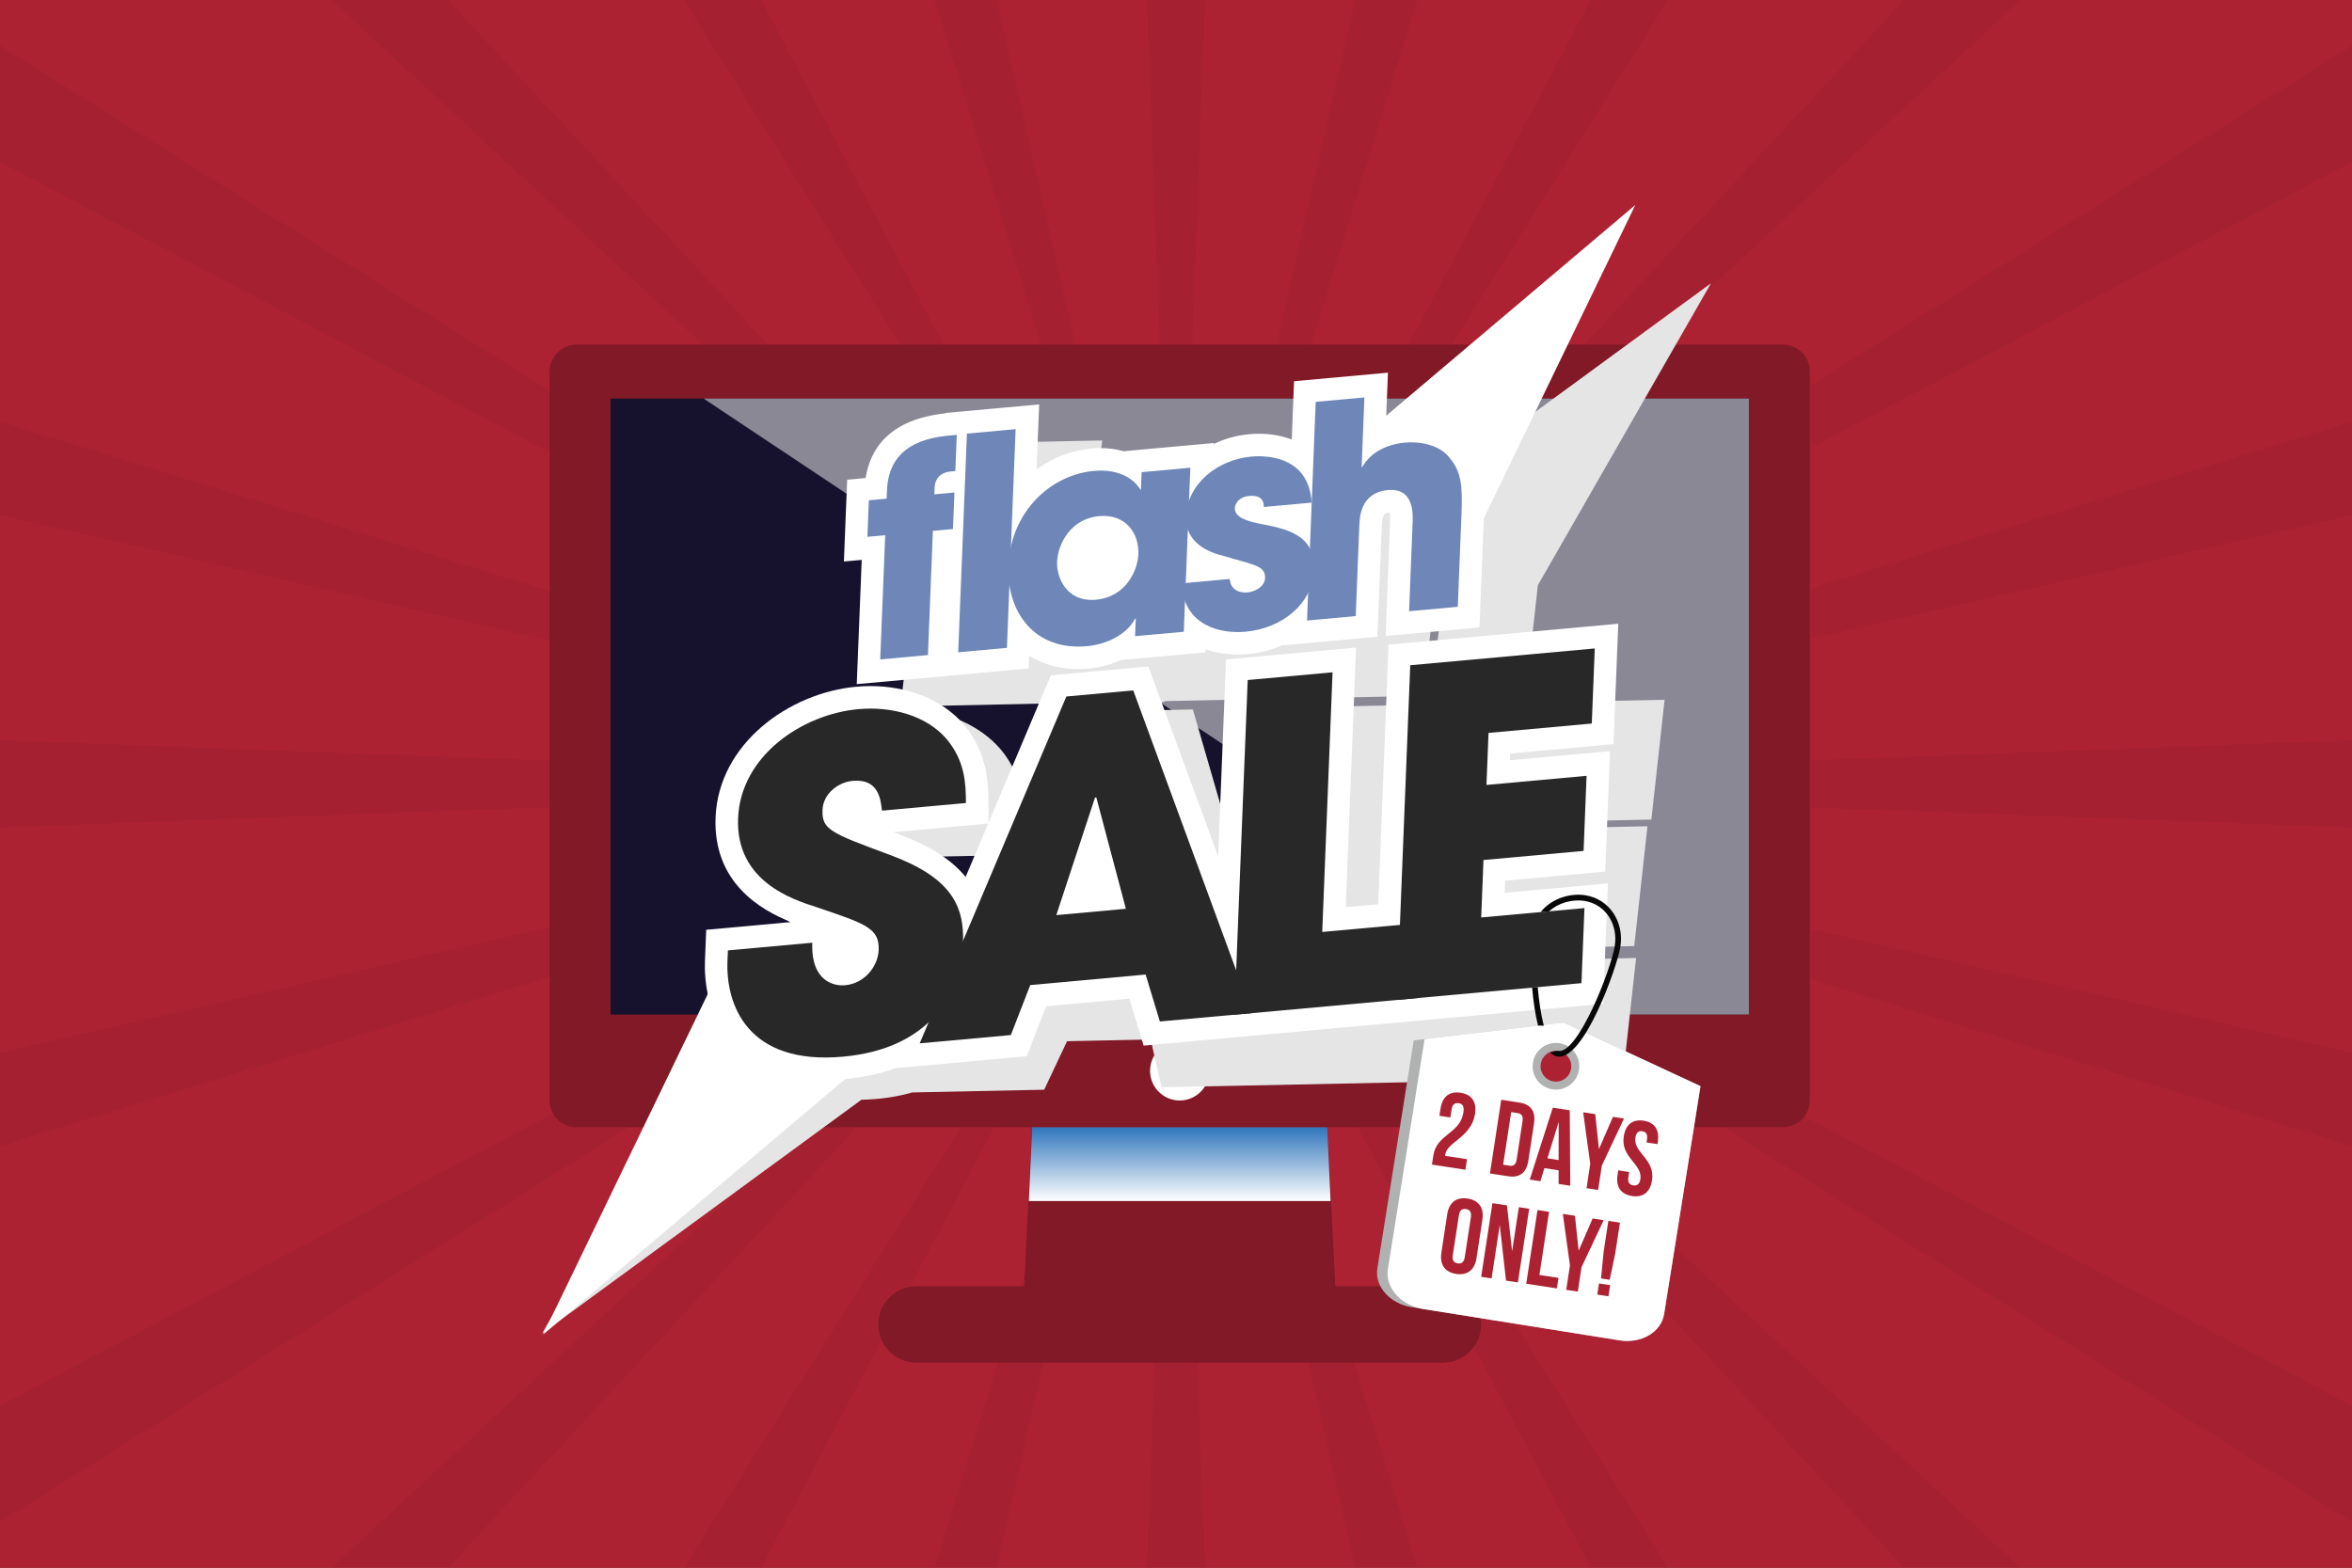
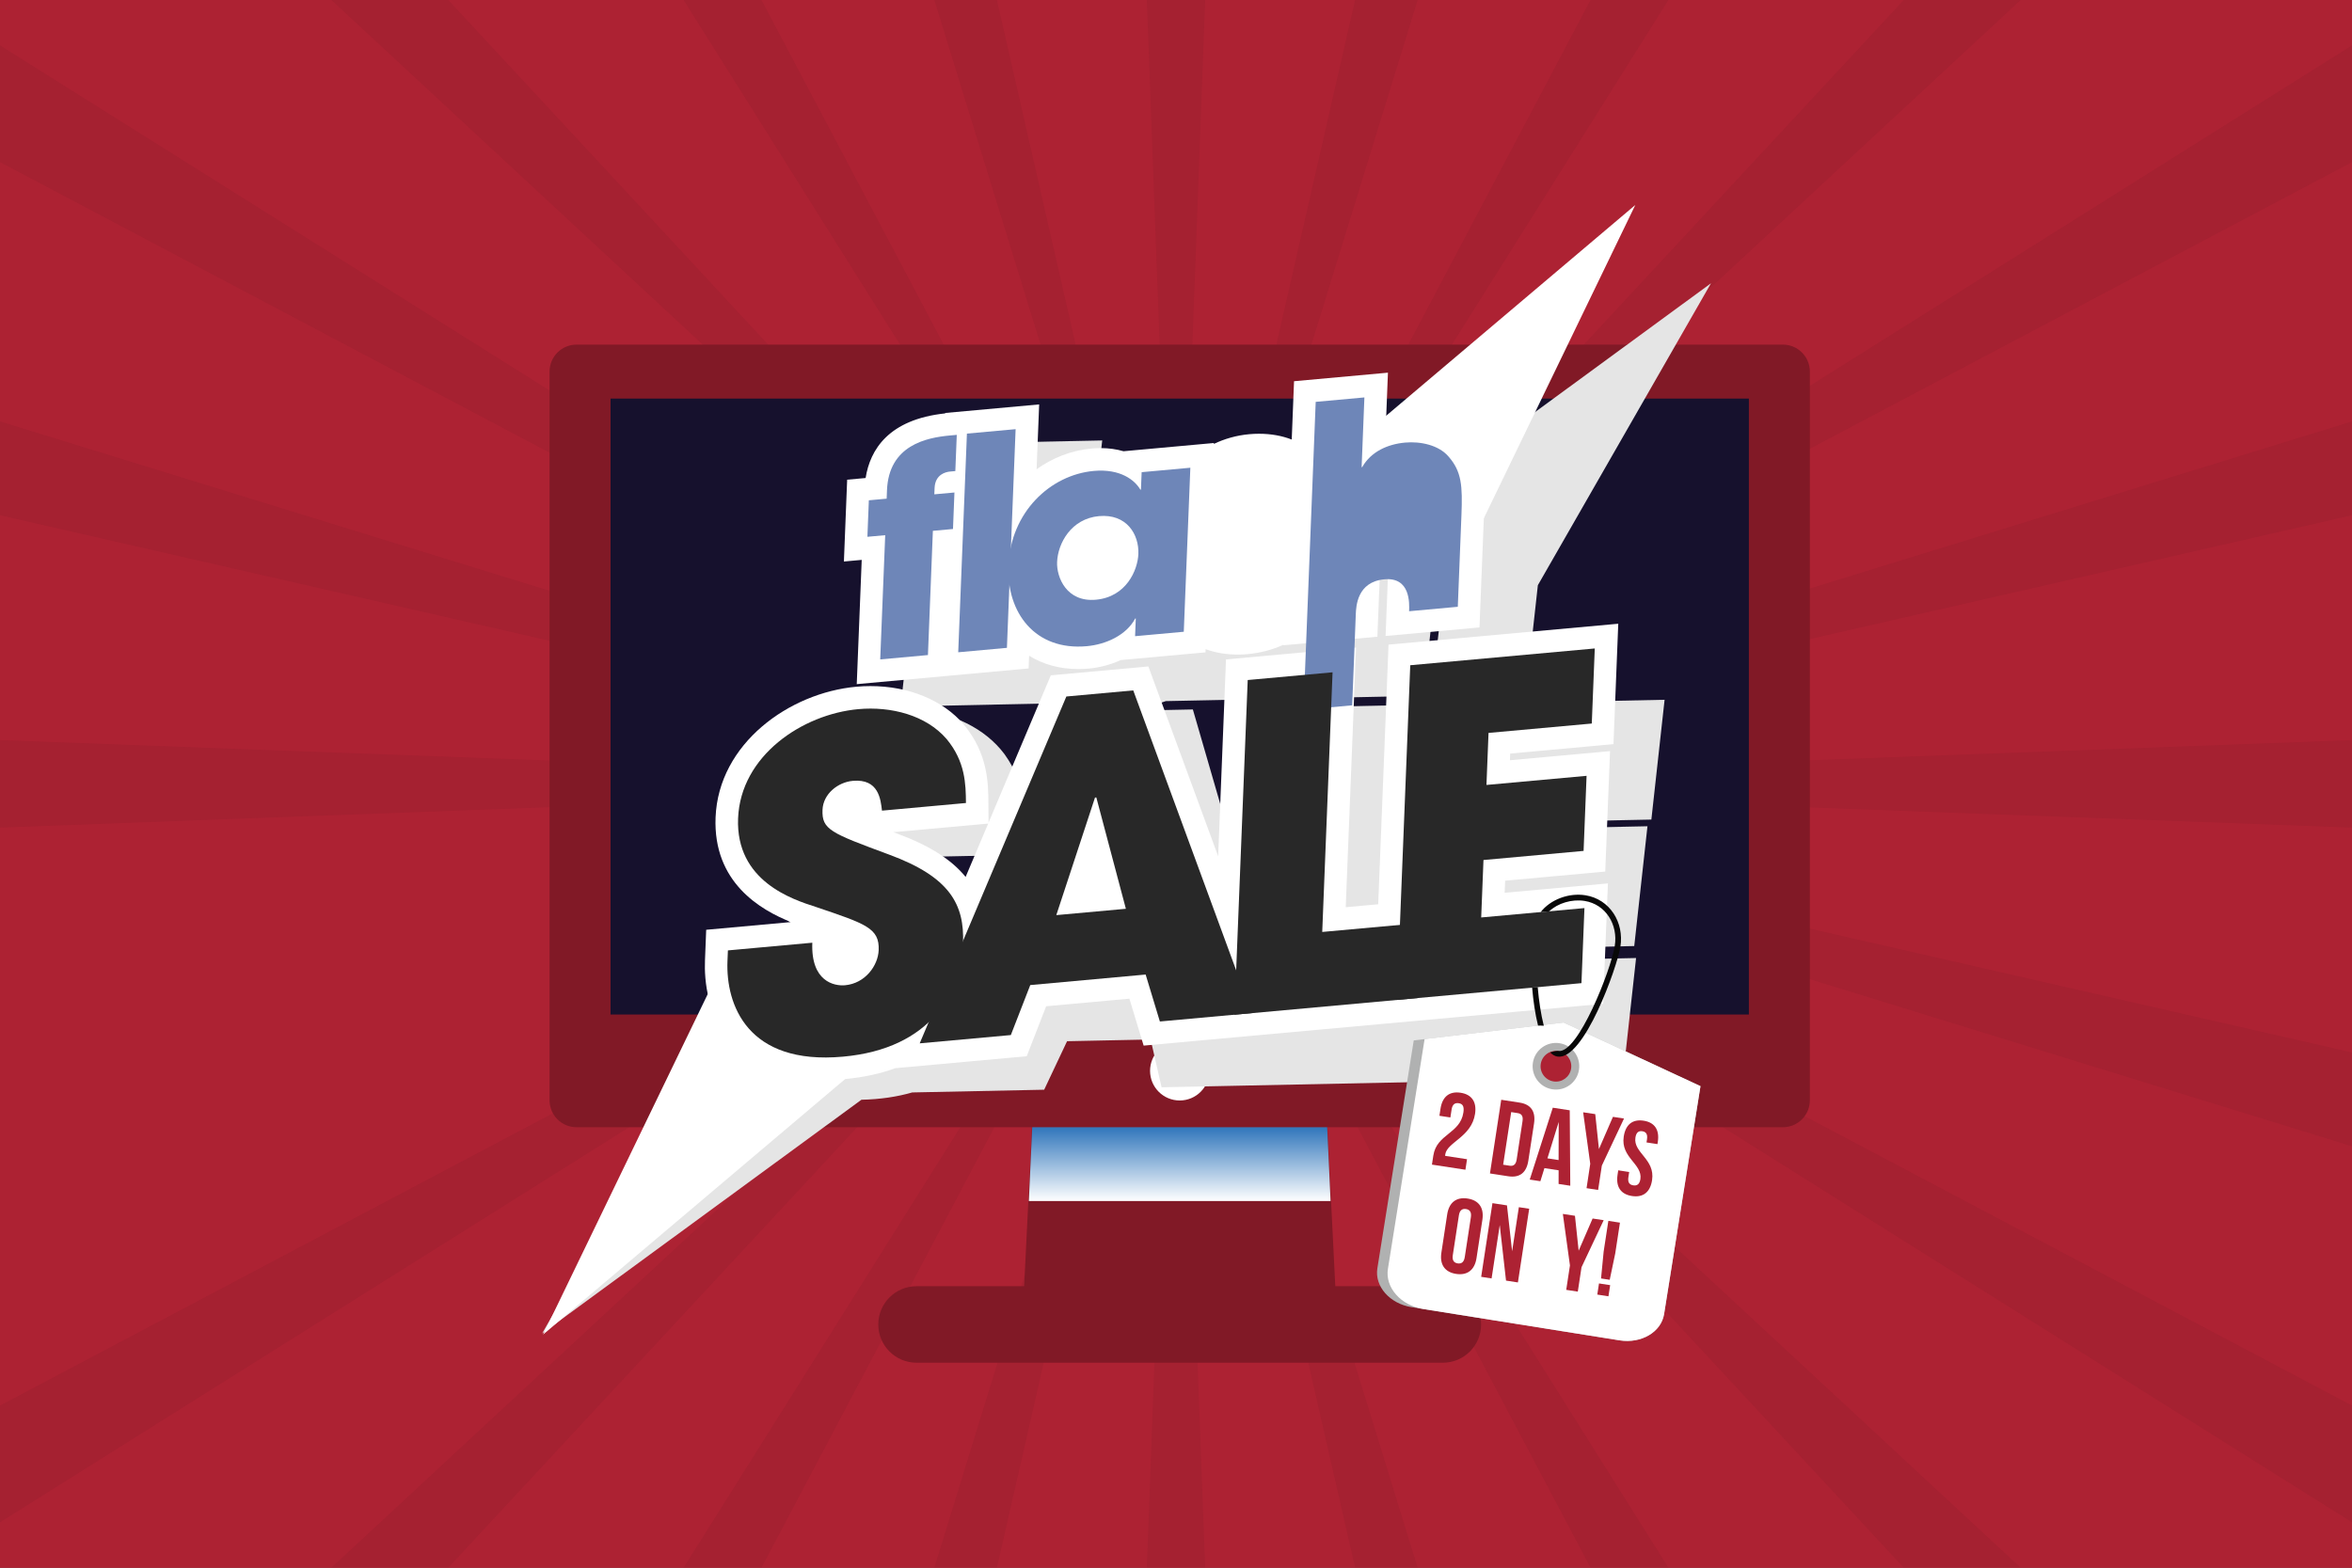
<svg xmlns="http://www.w3.org/2000/svg" xmlns:xlink="http://www.w3.org/1999/xlink" version="1.1" x="0px" y="0px" viewBox="0 0 795 530" style="enable-background:new 0 0 795 530;" xml:space="preserve">
  <rect x="0" y="0" width="795" height="530" fill="#333333" stroke="none" />
  <style type="text/css"> .st0{clip-path:url(#SVGID_00000059303958721545620550000010438934487274023563_);fill:#AD2233;} .st1{opacity:0.18;clip-path:url(#SVGID_00000059303958721545620550000010438934487274023563_);} .st2{fill:#811927;} .st3{clip-path:url(#SVGID_00000059303958721545620550000010438934487274023563_);fill:none;} .st4{fill:#811926;} .st5{fill:#16112D;} .st6{fill:url(#XMLID_00000092454577997018008270000001644315186695536570_);} .st7{fill:#FFFFFF;} .st8{opacity:0.5;fill:#FFFFFF;} .st9{fill:#E5E5E5;} .st10{fill:#6E86B8;} .st11{fill:#282828;} .st12{fill:#B0B1B1;} .st13{fill:#AD2233;} .st14{fill:#080808;} </style>
  <g id="colors"> </g>
  <g id="blobs">
    <g>
      <defs>
        <rect id="SVGID_1_" x="0" y="0" width="795" height="530" />
      </defs>
      <clipPath id="SVGID_00000148647528258207808470000017882968665825065390_">
        <use xlink:href="#SVGID_1_" style="overflow:visible;" />
      </clipPath>
      <rect x="0" y="0" style="clip-path:url(#SVGID_00000148647528258207808470000017882968665825065390_);fill:#AD2233;" width="795" height="530" />
      <rect x="0" y="118.02" style="clip-path:url(#SVGID_00000148647528258207808470000017882968665825065390_);fill:#AD2233;" width="795" height="530" />
      <g style="opacity:0.18;clip-path:url(#SVGID_00000148647528258207808470000017882968665825065390_);">
        <g>
          <g>
            <polygon class="st2" points="397.5,265 378.5,-245.36 416.5,-245.36 397.5,265 " />
          </g>
          <g>
            <polygon class="st2" points="397.5,265 247.06,-223.05 283.76,-232.89 397.5,265 " />
          </g>
          <g>
            <polygon class="st2" points="397.5,265 125.87,-167.49 158.78,-186.49 397.5,265 " />
          </g>
          <g>
            <polygon class="st2" points="397.5,265 23.19,-82.44 50.06,-109.31 397.5,265 " />
          </g>
          <g>
            <polygon class="st2" points="397.5,265 -53.98,26.27 -34.98,-6.63 397.5,265 " />
          </g>
          <g>
            <polygon class="st2" points="397.5,265 -100.39,151.26 -90.55,114.56 397.5,265 " />
          </g>
          <g>
            <polygon class="st2" points="397.5,265 -112.86,284 -112.86,246 397.5,265 " />
          </g>
          <g>
-             <polygon class="st2" points="397.5,265 -90.55,415.44 -100.39,378.74 397.5,265 " />
-           </g>
+             </g>
          <g>
            <polygon class="st2" points="397.5,265 -34.98,536.63 -53.98,503.73 397.5,265 " />
          </g>
          <g>
            <polygon class="st2" points="397.5,265 50.06,639.31 23.19,612.44 397.5,265 " />
          </g>
          <g>
            <polygon class="st2" points="397.5,265 158.78,716.49 125.87,697.49 397.5,265 " />
          </g>
          <g>
            <polygon class="st2" points="397.5,265 283.76,762.89 247.06,753.05 397.5,265 " />
          </g>
          <g>
            <polygon class="st2" points="397.5,265 416.5,775.36 378.5,775.36 397.5,265 " />
          </g>
          <g>
            <polygon class="st2" points="397.5,265 547.94,753.05 511.24,762.89 397.5,265 " />
          </g>
          <g>
            <polygon class="st2" points="397.5,265 669.14,697.49 636.23,716.49 397.5,265 " />
          </g>
          <g>
            <polygon class="st2" points="397.5,265 771.82,612.44 744.95,639.31 397.5,265 " />
          </g>
          <g>
            <polygon class="st2" points="397.5,265 848.99,503.73 829.99,536.63 397.5,265 " />
          </g>
          <g>
            <polygon class="st2" points="397.5,265 895.39,378.74 885.55,415.44 397.5,265 " />
          </g>
          <g>
            <polygon class="st2" points="397.5,265 907.86,246 907.86,284 397.5,265 " />
          </g>
          <g>
            <polygon class="st2" points="397.5,265 885.55,114.56 895.39,151.26 397.5,265 " />
          </g>
          <g>
            <polygon class="st2" points="397.5,265 829.99,-6.63 848.99,26.27 397.5,265 " />
          </g>
          <g>
            <polygon class="st2" points="397.5,265 744.95,-109.31 771.82,-82.44 397.5,265 " />
          </g>
          <g>
            <polygon class="st2" points="397.5,265 636.23,-186.49 669.14,-167.49 397.5,265 " />
          </g>
          <g>
            <polygon class="st2" points="397.5,265 511.24,-232.89 547.94,-223.05 397.5,265 " />
          </g>
        </g>
      </g>
      <rect x="318.24" y="201.38" style="clip-path:url(#SVGID_00000148647528258207808470000017882968665825065390_);fill:none;" width="500.08" height="500.08" />
    </g>
    <g>
      <g id="XMLID_30_">
        <g id="XMLID_25_">
          <path id="XMLID_20_" class="st4" d="M602.64,381.09H194.87c-5.03,0-9.11-4.08-9.11-9.11V125.62c0-5.03,4.08-9.11,9.11-9.11 h407.77c5.03,0,9.11,4.08,9.11,9.11v246.36C611.75,377.01,607.67,381.09,602.64,381.09z" />
          <rect id="XMLID_21_" x="206.37" y="134.75" class="st5" width="384.77" height="208.23" />
          <polygon id="XMLID_22_" class="st4" points="447.78,362.94 349.72,362.94 345.8,442.33 451.71,442.33 " />
          <path id="XMLID_23_" class="st4" d="M487.71,460.7H309.8c-7.14,0-12.93-5.79-12.93-12.93l0,0c0-7.14,5.79-12.93,12.93-12.93 h177.9c7.14,0,12.93,5.79,12.93,12.93l0,0C500.63,454.91,494.85,460.7,487.71,460.7z" />
          <linearGradient id="XMLID_00000080196585726677994630000008998025463895521208_" gradientUnits="userSpaceOnUse" x1="398.753" y1="406.264" x2="398.753" y2="381.745">
            <stop offset="4.587160e-03" style="stop-color:#FFFFFF" />
            <stop offset="1" style="stop-color:#3579BD" />
          </linearGradient>
          <polygon id="XMLID_28_" style="fill:url(#XMLID_00000080196585726677994630000008998025463895521208_);" points="347.76,406.04 449.75,406.04 448.61,381.09 348.9,381.09 " />
          <circle id="XMLID_24_" class="st7" cx="398.75" cy="362.03" r="10.02" />
-           <polygon id="XMLID_32_" class="st8" points="550.53,342.98 591.14,342.98 591.14,134.75 237.84,134.75 " />
        </g>
      </g>
      <g>
        <g>
          <g>
            <path class="st9" d="M304.45,238.87l31.53-0.65l0-0.01l26.79-0.55l0.47-4.27c4.55,3.29,10.06,5.22,16.26,5.66 c1.16,0.08,2.36,0.11,3.56,0.09c3.41-0.07,7.27-0.71,10.98-2.11l28.75-0.59l0.12-1.07c3.16,1.41,6.76,2.31,10.74,2.59 c1.09,0.08,2.19,0.1,3.27,0.08c4.41-0.09,8.58-0.91,12.37-2.32l-0.02,0.18l31.86-0.65l4.11-37.24 c0.47-4.28,1.38-4.32,3.03-4.35c0.06,0.55,0.06,1.44-0.1,2.91l-4.27,38.63l31.86-0.65l4.05-36.7l58.52-102.08l-89,65.17 l1.6-14.47l-31.86,0.65l-2.17,19.62c-3.16-1.5-6.82-2.45-10.94-2.74c-1.08-0.08-2.17-0.1-3.25-0.08 c-4.32,0.09-8.44,0.96-12.19,2.44l0.03-0.31l-30.65,0.63c-2.34-0.86-4.9-1.4-7.61-1.59c-0.99-0.07-2.02-0.09-3.05-0.07 c-6.91,0.14-13.44,2.2-19.09,5.7l2.41-21.81l-31.86,0.65l-0.02,0.14c-19.25,0.69-26.2,10.45-28.38,19.9l-6.27,0.13l-3.04,27.52 l6.05-0.12L304.45,238.87z" />
            <path class="st9" d="M475.05,325.48l-11.02,0.23l9.64-87.31l-44.13,0.91l-7.31,66.2l-19.03-65.66l-33.09,0.68l-24.5,48.21 l0.42-6.69c0.41-6.6,1.04-16.57-6.42-26.97l-0.08-0.11c-6.47-8.68-17.6-14.18-30.52-15.09c-1.59-0.11-3.2-0.15-4.8-0.12 c-22.67,0.46-47.77,15.83-50.52,40.74c-2.42,21.86,12.92,32.26,22.95,37.08l-28.78,0.59l-1.14,10.28 c-0.32,2.89-0.49,6.92,0.14,11.41l-63.61,110.95l107.92-79.01c6.41-0.13,12.11-1.01,17.18-2.47l44.59-0.92l7.74-16.4 l28.25-0.58l3.69,16.16l22.82-0.47v0l77.49-1.59v0l55.61-1.14l4.47-40.5l-35.04,0.72l0.45-4.07l33.97-0.7l4.47-40.5l-33.97,0.7 l0.25-2.24l35.04-0.72l4.47-40.5l-77.95,1.59L475.05,325.48z M345.46,289.02l-8.87,17.46c-4.44-6.32-11.7-11.58-22.14-16.29 c-0.38-0.17-0.76-0.35-1.14-0.52L345.46,289.02z" />
          </g>
          <g>
            <polygon class="st7" points="241.25,331.88 183.57,451.19 285.67,364.8 " />
            <polygon class="st7" points="495.07,188.61 552.75,69.3 450.65,155.69 " />
            <g>
              <path class="st7" d="M289.59,231.29l31.41-2.86l0-0.01l26.68-2.43l0.17-4.3c4.77,2.96,10.4,4.5,16.62,4.5 c1.16,0,2.36-0.06,3.56-0.16c3.39-0.31,7.2-1.22,10.8-2.88l28.64-2.6l0.04-1.08c3.25,1.18,6.9,1.83,10.89,1.83 c1.09,0,2.19-0.05,3.27-0.15c4.39-0.4,8.49-1.51,12.17-3.18l-0.01,0.18l31.74-2.89l1.49-37.44c0.17-4.3,1.08-4.4,2.72-4.55 c0.09,0.54,0.16,1.44,0.1,2.91l-1.54,38.83l31.74-2.89l1.5-37.64c0.41-10.39,0.21-17.76-6.19-25.09 c-4.06-4.74-10.77-7.46-18.41-7.46c-0.92,0-1.85,0.04-2.76,0.12c-2.01,0.18-3.94,0.54-5.76,1.07l0.68-17.13l-31.74,2.89 l-0.78,19.72c-3.26-1.27-6.97-1.96-11.1-1.96c-1.08,0-2.17,0.05-3.25,0.15c-4.31,0.39-8.35,1.55-11.98,3.29l0.01-0.31 l-30.53,2.78c-2.39-0.69-4.98-1.06-7.7-1.06c-0.99,0-2.02,0.05-3.05,0.14c-6.89,0.63-13.25,3.14-18.64,7.02l0.87-21.93 l-31.74,2.89l-0.01,0.14c-19.15,2.04-25.4,12.27-26.91,21.85l-6.24,0.57l-1.1,27.66l6.02-0.55L289.59,231.29z" />
              <path class="st7" d="M545.37,251.58l1.62-40.71l-77.65,7.06l-3.49,87.78l-10.98,1l3.49-87.78l-43.96,4l-2.65,66.55 l-23.59-64.17l-32.97,3l-21.05,49.81l-0.05-6.7c-0.05-6.61-0.12-16.6-8.3-26.45l-0.09-0.11c-7.07-8.21-18.55-12.91-31.5-12.91 c-1.59,0-3.2,0.07-4.79,0.22c-22.59,2.06-46.54,19.14-47.54,44.18c-0.87,21.97,15.15,31.28,25.5,35.38l-28.67,2.61 l-0.41,10.34c-0.27,6.69,0.69,19.37,10.07,29.13c7.21,7.5,17.5,11.31,30.58,11.31c2.16,0,4.42-0.11,6.72-0.32 c6.38-0.58,12.01-1.86,16.96-3.67l44.42-4.04l6.57-16.9l28.14-2.56l4.81,15.87l22.73-2.07v0l77.19-7.02v0l55.39-5.04 l1.62-40.71l-34.9,3.17l0.16-4.09l33.84-3.08l1.62-40.72l-33.84,3.08l0.09-2.26L545.37,251.58z M334.02,278.43l-7.63,18.04 c-4.87-5.99-12.48-10.73-23.23-14.69c-0.39-0.15-0.79-0.29-1.18-0.44L334.02,278.43z" />
            </g>
            <g>
              <g>
                <path class="st10" d="M299.21,180.93l-6.02,0.55l0.49-12.34l6.02-0.55l0.11-2.84c0.61-15.27,13.39-17.8,21.26-18.52 l2.33-0.21l-0.49,12.24l-1.85,0.17c-1.36,0.12-4.97,0.94-5.16,5.54l-0.09,2.15l6.8-0.62l-0.49,12.34l-6.8,0.62l-1.67,42 l-16.13,1.47L299.21,180.93z" />
                <path class="st10" d="M326.83,146.59l16.46-1.5l-2.94,73.93l-16.46,1.5L326.83,146.59z" />
                <path class="st10" d="M400.13,213.58l-16.46,1.5l0.24-5.99l-0.2,0.02c-2.99,5.65-9.93,8.77-16.37,9.35 c-17.45,1.59-27.11-11.27-26.48-27.16c0.72-18.18,14.17-30.75,28.84-32.09c9.02-0.82,13.9,3.12,15.75,6.33l0.2-0.02 l0.24-5.89l16.46-1.5L400.13,213.58z M370.43,202.75c10.31-0.94,14.13-10.05,14.35-15.44c0.27-6.7-4-13.67-13.32-12.82 c-9.42,0.86-13.9,9.23-14.15,15.52C357.1,195.2,360.52,203.65,370.43,202.75z" />
-                 <path class="st10" d="M427.2,171.4c-0.05-1.19-0.13-4.17-4.99-3.73c-3.47,0.32-4.75,2.62-4.81,4.12 c-0.12,3,3.88,4.33,8.19,5.23c9.22,1.75,19.02,3.64,18.54,15.63c-0.46,11.69-10.96,19.81-23.16,20.92 c-8.33,0.76-20.77-1.89-21.68-16.34l16.36-1.49c0.49,5.03,5.35,4.59,6.04,4.53c2.78-0.25,5.81-2.12,5.92-4.82 c0.17-4.3-3.87-4.43-14.22-7.57c-7.05-1.65-12.81-5.8-12.51-13.29c0.44-10.99,10.64-19.18,22.04-20.22 c7.24-0.66,19.61,1.1,20.42,15.56L427.2,171.4z" />
-                 <path class="st10" d="M444.72,135.86l16.46-1.5l-0.94,23.58l0.2-0.02c2.97-5.25,8.61-7.75,14.46-8.29 c5.26-0.48,11.43,0.85,14.73,4.73c4.44,5.07,4.74,9.92,4.35,19.81l-1.23,30.97l-16.46,1.5l1.2-30.17 c0.11-2.7,0.46-11.59-8.36-10.79c-9.22,0.84-9.55,9.13-9.66,11.83l-1.22,30.77l-16.46,1.5L444.72,135.86z" />
+                 <path class="st10" d="M444.72,135.86l16.46-1.5l-0.94,23.58l0.2-0.02c2.97-5.25,8.61-7.75,14.46-8.29 c5.26-0.48,11.43,0.85,14.73,4.73c4.44,5.07,4.74,9.92,4.35,19.81l-1.23,30.97l-16.46,1.5c0.11-2.7,0.46-11.59-8.36-10.79c-9.22,0.84-9.55,9.13-9.66,11.83l-1.22,30.77l-16.46,1.5L444.72,135.86z" />
              </g>
              <g>
                <path class="st11" d="M298.12,274.06c-0.45-3.77-1.08-10.87-9.88-10.07c-5.01,0.45-10,4.41-10.22,9.77 c-0.27,6.73,2.71,7.83,22.53,15.17c20.56,7.57,25.49,16.88,24.96,30.03c-0.66,16.52-10.79,35.57-40.53,38.27 c-32.47,2.96-39.66-17.72-39.09-32.25l0.15-3.67l28.53-2.6c-0.52,13.15,7.43,14.71,11.07,14.38 c6.83-0.62,11.15-6.65,11.36-11.85c0.3-7.49-4.33-8.9-21.34-14.66c-7.76-2.5-27.02-8.67-26.18-29.92 c0.85-21.25,21.81-35.2,40.63-36.91c11.08-1.01,22.9,2.03,29.84,10.08c6.35,7.65,6.5,15.25,6.55,21.65L298.12,274.06z" />
                <path class="st11" d="M348.24,333.03l-6.57,16.9l-30.8,2.8l49.57-117.26l22.61-2.06l40.11,109.1l-31.11,2.83l-4.81-15.87 L348.24,333.03z M357.04,309.38l23.52-2.14l-9.99-37.64l-0.15,0.01l-0.3,0.03L357.04,309.38z" />
                <path class="st11" d="M421.74,229.9l28.68-2.61l-3.49,87.78l33.23-3.02l-1.01,25.38l-61.91,5.63L421.74,229.9z" />
                <path class="st11" d="M476.68,224.9l62.37-5.67l-1.01,25.38l-34.9,3.17l-0.7,17.59l33.84-3.08l-1.01,25.38l-33.84,3.08 l-0.77,19.42l34.9-3.17l-1.01,25.38l-62.37,5.67L476.68,224.9z" />
              </g>
            </g>
          </g>
        </g>
        <g>
          <g>
            <g>
              <path class="st12" d="M574.78,367.2l-12.3,77.07c-0.97,6.07-7.7,10.04-15.05,8.87l-70.32-11.22 c-7.35-1.17-12.52-7.04-11.55-13.11l12.3-77.07l3.68-0.44l46.99-5.6L574.78,367.2z" />
              <path class="st7" d="M574.78,367.2l-12.3,77.07c-0.97,6.07-7.7,10.04-15.05,8.87l-66.35-10.59 c-7.6-1.21-12.95-7.29-11.95-13.57l12.4-77.69l46.99-5.6L574.78,367.2z" />
              <path class="st12" d="M533.71,361.72c-0.69,4.3-4.73,7.23-9.03,6.54c-4.3-0.69-7.23-4.73-6.54-9.03 c0.69-4.3,4.73-7.23,9.03-6.54C531.47,353.38,534.4,357.42,533.71,361.72z" />
              <path class="st13" d="M531.04,361.3c-0.45,2.83-3.11,4.76-5.94,4.3c-2.83-0.45-4.76-3.11-4.3-5.94 c0.45-2.83,3.11-4.76,5.94-4.3C529.57,355.81,531.5,358.47,531.04,361.3z" />
            </g>
            <g>
              <path class="st14" d="M517.88,333.9c0.38,4.51,1.01,8.87,1.99,12.83c0.65-0.02,1.3,0.01,1.95,0.05 c-0.98-3.89-1.65-8.34-2.06-13.06C519.13,333.78,518.51,333.85,517.88,333.9z" />
              <path class="st14" d="M535.89,302.67c-5.65-0.9-11.85,1.46-15.13,5.69c0.95-0.09,1.91-0.22,2.88-0.26 c2.89-2.76,7.71-4.2,11.95-3.52c7.2,1.15,11.37,8.01,10.22,15.21c-1.3,8.18-12.48,36.56-19.06,35.51 c-0.03,0-0.06-0.02-0.09-0.03c-0.93,0.05-1.82,0.23-2.69,0.53c0.75,0.75,1.56,1.26,2.47,1.4 c8.95,1.43,20.18-30.31,21.27-37.11C549.03,311.84,544.14,303.99,535.89,302.67z" />
            </g>
          </g>
          <g>
            <g>
              <path class="st13" d="M493.05,372.97c-1.25-0.19-2.13,0.37-2.4,2.15l-0.41,2.67l-3.7-0.57l0.37-2.42 c0.61-3.99,2.95-5.96,6.79-5.37c3.84,0.59,5.49,3.17,4.88,7.15c-1.2,7.83-9.43,9.55-10.06,13.65 c-0.03,0.18-0.05,0.36-0.05,0.54l7.4,1.13l-0.54,3.56l-11.32-1.73l0.47-3.06c1.12-7.33,9.06-7.35,10.16-14.54 C494.99,373.88,494.3,373.16,493.05,372.97z" />
              <path class="st13" d="M507.43,371.81l6.19,0.95c3.91,0.6,5.5,3.06,4.9,7.05l-1.93,12.6c-0.61,3.99-2.86,5.86-6.78,5.26 l-6.19-0.95L507.43,371.81z M510.8,375.97l-2.72,17.79l2.21,0.34c1.25,0.19,2.09-0.34,2.36-2.11l1.98-12.95 c0.27-1.78-0.38-2.53-1.62-2.72L510.8,375.97z" />
              <path class="st13" d="M530.77,400.87l-3.95-0.6l0.01-4.62l-4.8-0.73l-1.37,4.42l-3.59-0.55l7.79-24.3l5.73,0.88L530.77,400.87 z M523.05,391.61l3.77,0.58l0.04-12.88L523.05,391.61z" />
              <path class="st13" d="M537.52,393.45l-2.4-17.41l4.09,0.62l1.25,11.81l4.73-10.89l3.74,0.57l-7.49,15.9l-1.26,8.25l-3.91-0.6 L537.52,393.45z" />
              <path class="st13" d="M555.55,378.88c3.81,0.58,5.42,3.16,4.81,7.14l-0.12,0.78l-3.7-0.57l0.16-1.03 c0.27-1.78-0.34-2.56-1.58-2.75c-1.25-0.19-2.06,0.38-2.33,2.16c-0.78,5.12,6.72,7.25,5.63,14.37 c-0.61,3.99-2.95,5.96-6.79,5.37c-3.84-0.59-5.49-3.17-4.88-7.16l0.23-1.53l3.7,0.57l-0.27,1.78 c-0.27,1.78,0.41,2.54,1.66,2.73c1.25,0.19,2.12-0.33,2.4-2.11c0.78-5.12-6.72-7.25-5.63-14.37 C549.44,380.27,551.74,378.3,555.55,378.88z" />
              <path class="st13" d="M489.17,410.55c0.61-3.99,3.06-5.94,6.9-5.35c3.84,0.59,5.6,3.19,4.99,7.17l-1.98,12.95 c-0.61,3.99-3.06,5.94-6.9,5.36c-3.84-0.59-5.59-3.19-4.98-7.17L489.17,410.55z M491.06,424.35 c-0.27,1.78,0.41,2.58,1.65,2.77c1.25,0.19,2.13-0.37,2.4-2.15l2.06-13.45c0.27-1.78-0.41-2.58-1.65-2.77 c-1.25-0.19-2.13,0.37-2.4,2.15L491.06,424.35z" />
              <path class="st13" d="M506.93,414.17l-2.76,18.04l-3.52-0.54l3.81-24.91l4.91,0.75l1.74,15.52l2.28-14.91l3.49,0.53 l-3.81,24.91l-4.02-0.62L506.93,414.17z" />
-               <path class="st13" d="M519.69,409.09l3.91,0.6l-3.26,21.35l6.44,0.98l-0.54,3.56L515.88,434L519.69,409.09z" />
              <path class="st13" d="M530.66,427.81l-2.4-17.41l4.09,0.63l1.25,11.81l4.72-10.89l3.74,0.57l-7.49,15.9l-1.26,8.25l-3.91-0.6 L530.66,427.81z" />
              <path class="st13" d="M544.25,434.48l-0.58,3.77l-3.77-0.58l0.58-3.77L544.25,434.48z M541.17,432.22l0.88-9.08l1.59-10.39 l3.92,0.6l-1.59,10.39l-1.87,8.93L541.17,432.22z" />
            </g>
          </g>
        </g>
      </g>
    </g>
  </g>
</svg>